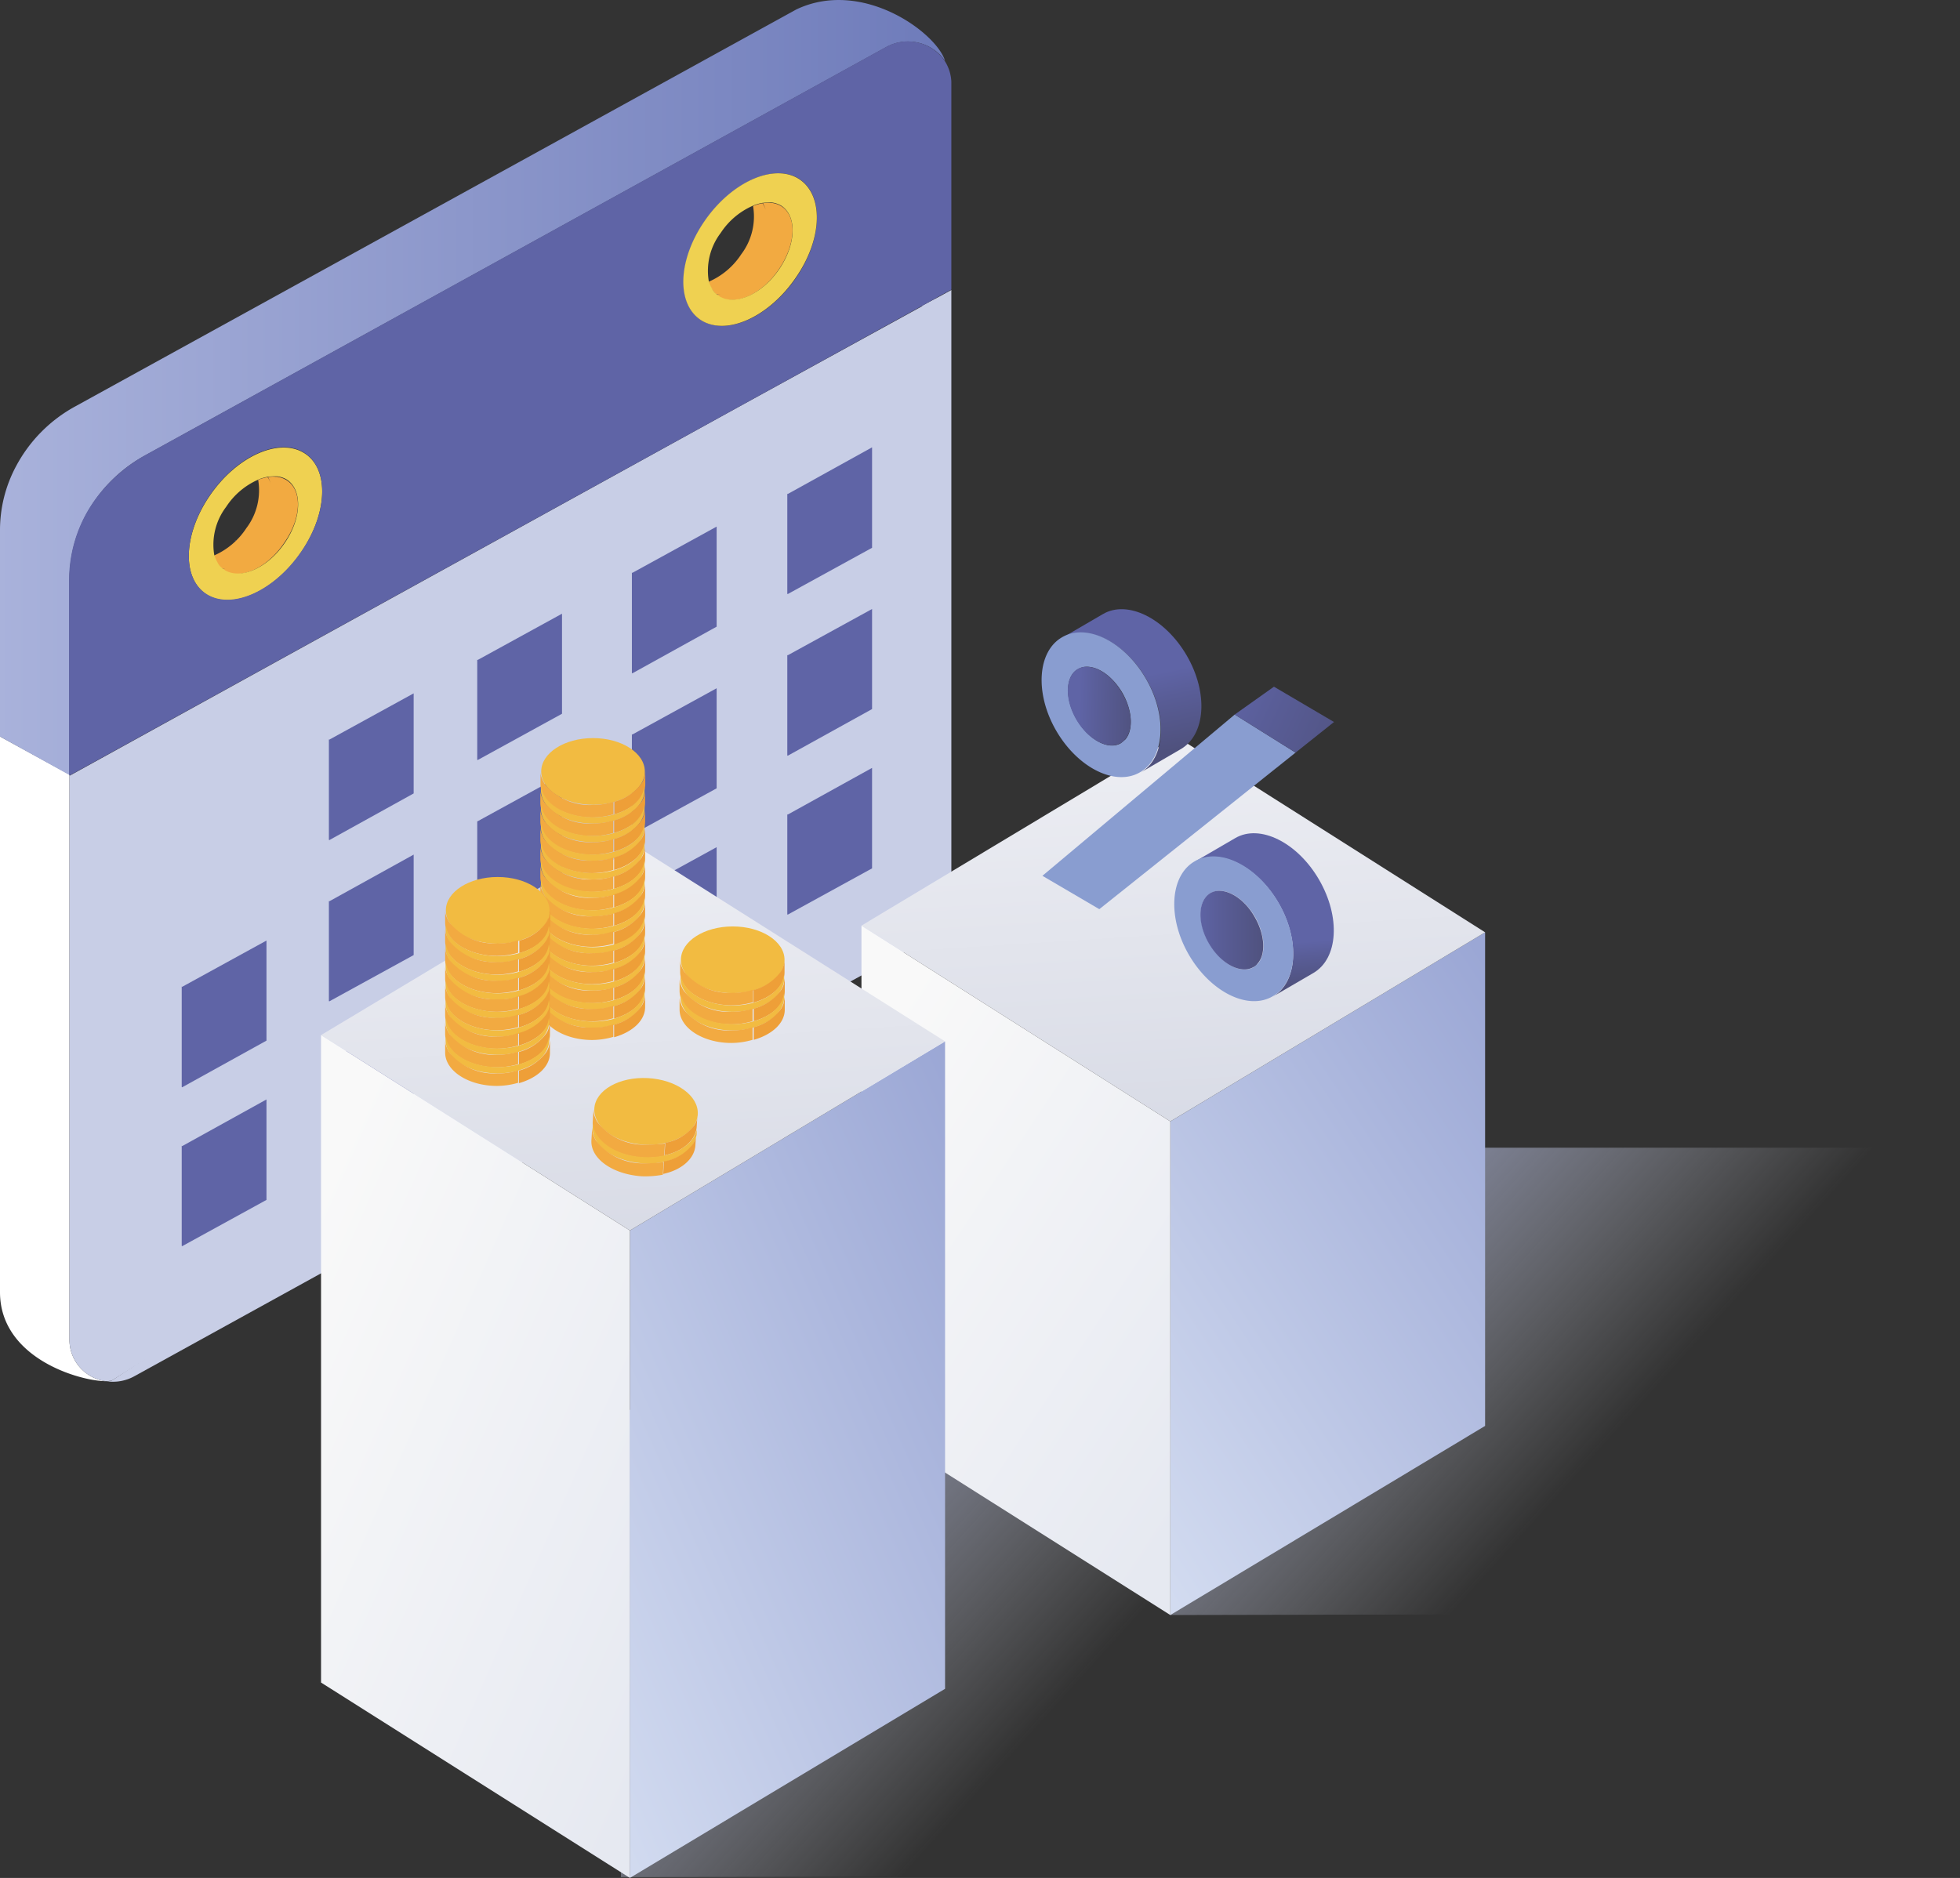
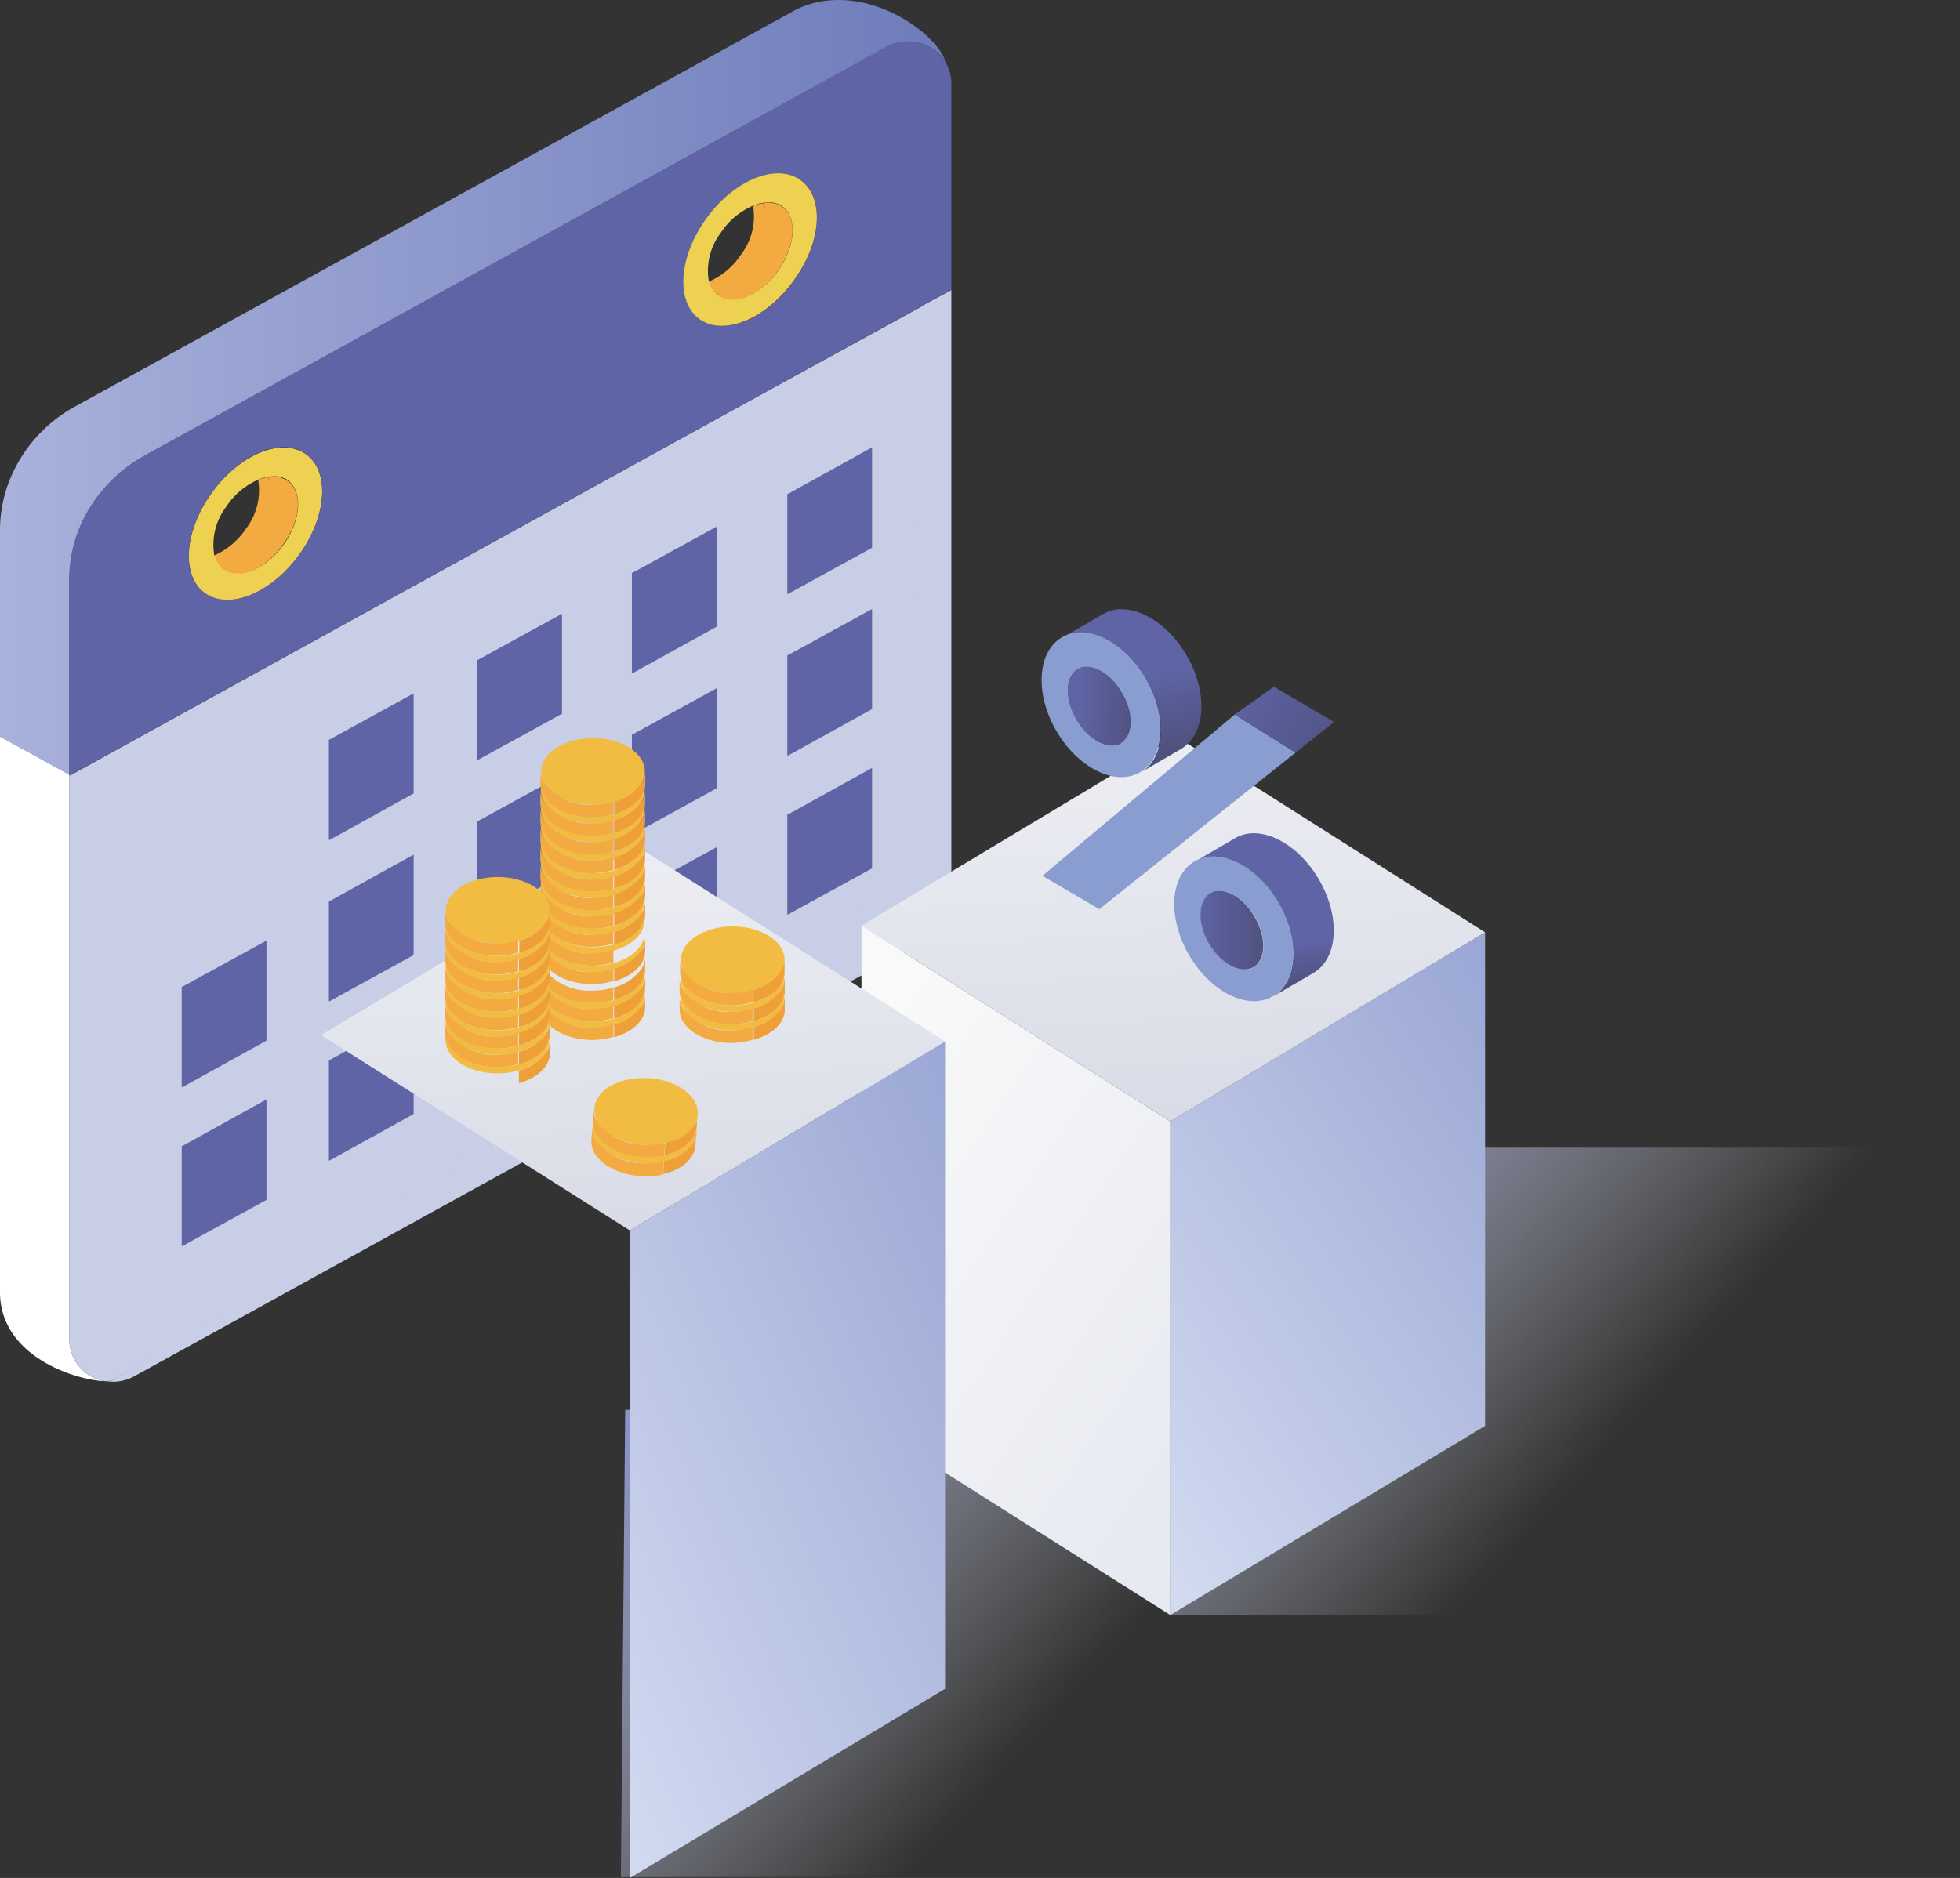
<svg xmlns="http://www.w3.org/2000/svg" xmlns:xlink="http://www.w3.org/1999/xlink" viewBox="0 0 165.798 158.895">
  <rect x="0" y="0" width="165.798" height="158.895" fill="#333333" stroke="none" />
  <defs>
    <style>
      .cls-1 {
        fill: url(#linear-gradient);
      }

      .cls-2 {
        fill: url(#linear-gradient-2);
      }

      .cls-3 {
        fill: #5f64a6;
      }

      .cls-4 {
        fill: #f2aa41;
      }

      .cls-5 {
        fill: #efd151;
      }

      .cls-6 {
        fill: none;
      }

      .cls-7 {
        fill: #fff;
      }

      .cls-8 {
        fill: #e4eaed;
      }

      .cls-9 {
        fill: #c8cee6;
      }

      .cls-10 {
        fill: url(#linear-gradient-3);
      }

      .cls-11 {
        fill: url(#linear-gradient-4);
      }

      .cls-12 {
        fill: url(#linear-gradient-5);
      }

      .cls-13 {
        fill: url(#linear-gradient-6);
      }

      .cls-14 {
        fill: url(#linear-gradient-7);
      }

      .cls-15 {
        fill: url(#linear-gradient-8);
      }

      .cls-16 {
        fill: url(#linear-gradient-9);
      }

      .cls-17 {
        fill: #f2bb41;
      }

      .cls-18 {
        fill: #ee9f38;
      }

      .cls-19 {
        fill: #899dd0;
      }

      .cls-20 {
        fill: url(#linear-gradient-10);
      }

      .cls-21 {
        fill: url(#linear-gradient-11);
      }

      .cls-22 {
        fill: url(#linear-gradient-12);
      }

      .cls-23 {
        fill: url(#linear-gradient-13);
      }

      .cls-24 {
        fill: url(#linear-gradient-14);
      }
    </style>
    <linearGradient id="linear-gradient" x1="-0.137" y1="0.159" x2="1.16" y2="0.853" gradientUnits="objectBoundingBox">
      <stop offset="0.048" stop-color="#8894ca" />
      <stop offset="0.27" stop-color="#b1b8d8" stop-opacity="0.569" />
      <stop offset="0.456" stop-color="#cdd1e1" stop-opacity="0.208" />
      <stop offset="0.565" stop-color="#d7dae5" stop-opacity="0" />
    </linearGradient>
    <linearGradient id="linear-gradient-2" x1="-0.138" y1="0.158" x2="1.16" y2="0.853" xlink:href="#linear-gradient" />
    <linearGradient id="linear-gradient-3" y1="0.5" x2="1" y2="0.5" gradientUnits="objectBoundingBox">
      <stop offset="0" stop-color="#a9b2db" />
      <stop offset="1" stop-color="#6e7bba" />
    </linearGradient>
    <linearGradient id="linear-gradient-4" x1="0.879" y1="-0.044" x2="0.114" y2="1.054" gradientUnits="objectBoundingBox">
      <stop offset="0" stop-color="#9ba7d5" />
      <stop offset="1" stop-color="#d2dbf0" />
    </linearGradient>
    <linearGradient id="linear-gradient-5" x1="0.443" y1="-0.049" x2="0.56" y2="1.075" gradientUnits="objectBoundingBox">
      <stop offset="0" stop-color="#eeeff4" />
      <stop offset="1" stop-color="#d7dae5" />
    </linearGradient>
    <linearGradient id="linear-gradient-6" x1="0.196" y1="0.054" x2="0.84" y2="0.999" gradientUnits="objectBoundingBox">
      <stop offset="0" stop-color="#f9f9f9" />
      <stop offset="1" stop-color="#e6e9f1" />
    </linearGradient>
    <linearGradient id="linear-gradient-7" x1="0.952" y1="-0.03" x2="0.038" y2="1.041" xlink:href="#linear-gradient-4" />
    <linearGradient id="linear-gradient-8" x1="0.443" y1="-0.05" x2="0.56" y2="1.075" xlink:href="#linear-gradient-5" />
    <linearGradient id="linear-gradient-9" x1="0.137" y1="0.064" x2="0.907" y2="0.988" xlink:href="#linear-gradient-6" />
    <linearGradient id="linear-gradient-10" x1="0.513" y1="0.446" x2="0.594" y2="0.901" gradientUnits="objectBoundingBox">
      <stop offset="0" stop-color="#5f64a6" />
      <stop offset="0.331" stop-color="#595d97" />
      <stop offset="1" stop-color="#4f517d" />
    </linearGradient>
    <linearGradient id="linear-gradient-11" x1="0.215" y1="0.489" x2="1.063" y2="0.52" xlink:href="#linear-gradient-10" />
    <linearGradient id="linear-gradient-12" x1="0.523" y1="0.699" x2="0.541" y2="0.957" xlink:href="#linear-gradient-10" />
    <linearGradient id="linear-gradient-13" x1="0.004" y1="0.499" x2="1" y2="0.499" xlink:href="#linear-gradient-10" />
    <linearGradient id="linear-gradient-14" x1="-0.186" y1="0.286" x2="1.416" y2="0.782" xlink:href="#linear-gradient-10" />
  </defs>
  <g id="Group_1609" data-name="Group 1609" transform="translate(0 0.008)">
    <path id="Path_1631" data-name="Path 1631" class="cls-1" d="M158.565,359.3l-.365,39.54,48.073-.066L225,359.3Z" transform="translate(-105.679 -240.02)" />
    <path id="Path_1632" data-name="Path 1632" class="cls-2" d="M298.565,292.5l-.365,39.54,48.073-.1L365,292.5Z" transform="translate(-199.2 -195.397)" />
    <g id="Group_1597" data-name="Group 1597" transform="translate(0 -0.008)">
      <g id="Group_1594" data-name="Group 1594" transform="translate(0)">
        <path id="Path_1633" data-name="Path 1633" class="cls-3" d="M68.37,121.6h0a3.688,3.688,0,0,1,.232.531A2.57,2.57,0,0,0,68.37,121.6Z" transform="translate(-45.662 -81.227)" />
        <path id="Path_1634" data-name="Path 1634" class="cls-3" d="M57.1,144.8a1.8,1.8,0,0,1-.6,0l.033.033A3.414,3.414,0,0,0,57.1,144.8Z" transform="translate(-37.742 -96.725)" />
        <path id="Path_1635" data-name="Path 1635" class="cls-4" d="M60.609,121.738a2.056,2.056,0,0,0-.8-.266h-.1a2.018,2.018,0,0,0-.631.033,3.687,3.687,0,0,1,.232.531,2.647,2.647,0,0,0-.266-.531,3.613,3.613,0,0,0-.8.232,5.292,5.292,0,0,1-1,4.084,6.227,6.227,0,0,1-2.756,2.324,1.641,1.641,0,0,0,.266.6c0,.033.033.033.033.066a3.515,3.515,0,0,0,.332.4,1.806,1.806,0,0,0,.6,0,3.61,3.61,0,0,1-.6.033.6.6,0,0,0,.232.166c1.361.83,3.652-.2,5.079-2.324C61.937,124.958,62,122.568,60.609,121.738Z" transform="translate(-36.406 -81.133)" />
        <path id="Path_1636" data-name="Path 1636" class="cls-5" d="M57.832,114.505c-2.158-1.295-5.71.332-7.968,3.652s-2.357,7.038-.2,8.366c2.158,1.295,5.71-.332,7.968-3.652S59.99,115.8,57.832,114.505Zm-1.594,7.6c-1.428,2.125-3.718,3.154-5.079,2.324-.066-.066-.166-.1-.232-.166l-.033-.033a1.329,1.329,0,0,1-.332-.4c0-.033-.033-.033-.033-.066a3.26,3.26,0,0,1-.266-.6,5.291,5.291,0,0,1,1-4.083,6.227,6.227,0,0,1,2.756-2.324,3.613,3.613,0,0,1,.8-.232h.033a4.235,4.235,0,0,1,.631-.033h.1a2.056,2.056,0,0,1,.8.266C57.732,117.626,57.666,120.016,56.238,122.108Z" transform="translate(-32.136 -76.191)" />
        <g id="Group_1593" data-name="Group 1593">
          <path id="Path_1637" data-name="Path 1637" class="cls-6" d="M124.578,76.364h0l1.428-.764-1.428.764L69.7,106.608l39.275-21.646Z" transform="translate(-46.56 -50.499)" />
          <ellipse id="Ellipse_422" data-name="Ellipse 422" class="cls-6" cx="7.271" cy="4.548" rx="7.271" ry="4.548" transform="matrix(0.59, -0.807, 0.807, 0.59, 13.66, 47.499)" />
          <path id="Path_1638" data-name="Path 1638" class="cls-7" d="M5.876,238.827V190.92L0,187.7v47.01c0,5.611,6.773,7.536,8.964,7.536A3.533,3.533,0,0,1,5.876,238.827Z" transform="translate(0 -125.382)" />
          <path id="Path_1639" data-name="Path 1639" class="cls-8" d="M188,86.5l15.6-8.6h0Z" transform="translate(-125.585 -52.035)" />
          <path id="Path_1640" data-name="Path 1640" class="cls-9" d="M74.238,103.8,34.964,125.446l-17.2,9.495h0l-.066.033.066-.033Z" transform="translate(-11.824 -69.337)" />
          <path id="Path_1641" data-name="Path 1641" class="cls-9" d="M96.055,75.228l-3.42,46.379a3.445,3.445,0,0,1-1.826,2.988l-63.344,41.6a1.764,1.764,0,0,1-.465.033,3.736,3.736,0,0,0,2.424-.432l67.262-37.084a3.445,3.445,0,0,0,1.826-2.988V73.9l-1.029.564Z" transform="translate(-18.036 -49.363)" />
          <path id="Path_1642" data-name="Path 1642" class="cls-9" d="M21.252,168.866l64.238-40.56a3.82,3.82,0,0,0,1.916-3.167l3.584-47.833L74.238,86.5,17.766,117.64l-.066.033V165.48a3.533,3.533,0,0,0,3.088,3.42C20.987,168.9,21.12,168.866,21.252,168.866Z" transform="translate(-11.824 -52.035)" />
          <path id="Path_1643" data-name="Path 1643" class="cls-10" d="M7.636,42.922a12.505,12.505,0,0,1,4.681-4.416L74.964,3.979a3.822,3.822,0,0,1,4.98,1.162h0c-.73-2.39-7.005-7.005-12.583-4.349L6.407,34.356a12.387,12.387,0,0,0-5.046,5.079A11.45,11.45,0,0,0,0,44.914v17.4l5.876,3.254v-16.5A11.611,11.611,0,0,1,7.636,42.922Z" transform="translate(0 0.008)" />
          <path id="Path_1644" data-name="Path 1644" class="cls-3" d="M194.4,51.7h0a3.688,3.688,0,0,1,.232.531A1.851,1.851,0,0,0,194.4,51.7Z" transform="translate(-129.861 -34.533)" />
          <path id="Path_1645" data-name="Path 1645" class="cls-3" d="M183.2,74.9a1.8,1.8,0,0,1-.6,0l.033.033A1.664,1.664,0,0,0,183.2,74.9Z" transform="translate(-121.978 -50.031)" />
          <path id="Path_1646" data-name="Path 1646" class="cls-3" d="M91.668,12.179a3.788,3.788,0,0,0-4.98-1.162L24.041,45.545A13.019,13.019,0,0,0,19.36,49.96,11.7,11.7,0,0,0,17.6,56.1V72.6l.066.033,17.23-9.5L89.775,32.9l1.428-.8,1.029-.564v-17.6A3.562,3.562,0,0,0,91.668,12.179Zm-54.414,41.5C35,57,31.444,58.625,29.286,57.33s-2.058-5.046.2-8.366,5.81-4.947,7.968-3.652C39.611,46.64,39.512,50.392,37.254,53.679ZM79.118,30.505c-2.258,3.32-5.81,4.947-7.968,3.652s-2.058-5.046.2-8.366,5.81-4.947,7.968-3.652C81.442,23.467,81.376,27.185,79.118,30.505Z" transform="translate(-11.757 -7.031)" />
          <path id="Path_1647" data-name="Path 1647" class="cls-3" d="M240.3,73.9h0l-1,.564Z" transform="translate(-159.854 -49.363)" />
          <path id="Path_1648" data-name="Path 1648" class="cls-3" d="M35.1,169l-17.2,9.5h0Z" transform="translate(-11.957 -112.891)" />
          <path id="Path_1649" data-name="Path 1649" class="cls-4" d="M186.709,51.938a2.056,2.056,0,0,0-.8-.266h-.1a2.018,2.018,0,0,0-.631.033,2.566,2.566,0,0,1,.232.531,2.645,2.645,0,0,0-.266-.531,3.613,3.613,0,0,0-.8.232,5.291,5.291,0,0,1-1,4.084,6.227,6.227,0,0,1-2.756,2.324,1.64,1.64,0,0,0,.266.6c0,.033.033.033.033.066a3.519,3.519,0,0,0,.332.4,1.805,1.805,0,0,0,.6,0,3.609,3.609,0,0,1-.6.033.6.6,0,0,0,.232.166c1.361.83,3.652-.2,5.079-2.324C188,55.125,188.07,52.768,186.709,51.938Z" transform="translate(-120.642 -34.506)" />
          <path id="Path_1650" data-name="Path 1650" class="cls-5" d="M183.832,44.605c-2.158-1.295-5.71.332-7.968,3.652s-2.357,7.038-.2,8.366c2.158,1.295,5.71-.332,7.968-3.652C185.923,49.651,185.99,45.933,183.832,44.605Zm-1.594,7.636c-1.428,2.125-3.718,3.154-5.079,2.324-.066-.066-.166-.1-.232-.166l-.033-.033a1.329,1.329,0,0,1-.332-.4c0-.033-.033-.033-.033-.066a3.26,3.26,0,0,1-.266-.6,5.291,5.291,0,0,1,1-4.084,6.227,6.227,0,0,1,2.756-2.324,3.614,3.614,0,0,1,.8-.232h.033a4.233,4.233,0,0,1,.631-.033h.1a2.056,2.056,0,0,1,.8.266C183.732,47.759,183.666,50.116,182.238,52.241Z" transform="translate(-116.305 -29.497)" />
        </g>
      </g>
      <g id="Group_1596" data-name="Group 1596" transform="translate(15.371 37.85)">
        <path id="Path_1651" data-name="Path 1651" class="cls-3" d="M83.833,221.751l-.033-.033v8.466l.033.033,7.138-3.918v-8.5Z" transform="translate(-71.35 -183.339)" />
        <path id="Path_1652" data-name="Path 1652" class="cls-3" d="M46.333,243.618l-.033-.033v8.5l.033.033,7.138-3.951V239.7Z" transform="translate(-46.3 -197.968)" />
        <path id="Path_1653" data-name="Path 1653" class="cls-3" d="M121.633,201.418H121.6v8.466l.033.033L128.771,206v-8.5Z" transform="translate(-96.601 -169.779)" />
        <path id="Path_1654" data-name="Path 1654" class="cls-3" d="M161.033,179.318l-.033-.033v8.466l.033.033,7.138-3.918V175.4Z" transform="translate(-122.92 -155.016)" />
        <path id="Path_1655" data-name="Path 1655" class="cls-3" d="M200.633,159.118l-.033-.033v8.5l.033.033,7.138-3.951V155.2Z" transform="translate(-149.373 -141.522)" />
        <g id="Group_1595" data-name="Group 1595">
          <path id="Path_1656" data-name="Path 1656" class="cls-3" d="M83.833,180.618l-.033-.033v8.5l.033.033,7.138-3.951V176.7Z" transform="translate(-71.35 -155.884)" />
          <path id="Path_1657" data-name="Path 1657" class="cls-3" d="M121.633,160.318l-.033-.033v8.466l.033.033,7.138-3.918V156.4Z" transform="translate(-96.601 -142.324)" />
          <path id="Path_1658" data-name="Path 1658" class="cls-3" d="M161.033,138.118l-.033-.033v8.5l.033.033,7.138-3.951V134.2Z" transform="translate(-122.92 -127.494)" />
          <path id="Path_1659" data-name="Path 1659" class="cls-3" d="M200.633,117.951l-.033-.033v8.466l.033.033,7.138-3.918V114Z" transform="translate(-149.373 -114)" />
          <path id="Path_1660" data-name="Path 1660" class="cls-3" d="M83.833,262.318l-.033-.033v8.5l.033.033,7.138-3.951V258.4Z" transform="translate(-71.35 -210.46)" />
          <path id="Path_1661" data-name="Path 1661" class="cls-3" d="M46.333,284.151l-.033-.033v8.466l.033.033,7.138-3.918v-8.5Z" transform="translate(-46.3 -225.023)" />
          <path id="Path_1662" data-name="Path 1662" class="cls-3" d="M121.633,242.018l-.033-.033v8.5h.033l7.138-3.918V238.1Z" transform="translate(-96.601 -196.9)" />
          <path id="Path_1663" data-name="Path 1663" class="cls-3" d="M161.033,219.818l-.033-.033v8.5l.033.033,7.138-3.951V215.9Z" transform="translate(-122.92 -182.07)" />
          <path id="Path_1664" data-name="Path 1664" class="cls-3" d="M200.633,199.651l-.033-.033v8.466l.033.033,7.138-3.918v-8.5Z" transform="translate(-149.373 -168.576)" />
        </g>
      </g>
    </g>
    <path id="Path_1665" data-name="Path 1665" class="cls-11" d="M298.2,253.6h0v41.765l26.626-16V237.6Z" transform="translate(-199.2 -158.724)" />
    <path id="Path_1666" data-name="Path 1666" class="cls-12" d="M246.126,187.7l-26.626,16,26.128,16.566,26.626-16Z" transform="translate(-146.628 -125.39)" />
    <path id="Path_1667" data-name="Path 1667" class="cls-13" d="M219.5,235.9v41.8l26.128,16.533V252.466Z" transform="translate(-146.628 -157.588)" />
    <path id="Path_1668" data-name="Path 1668" class="cls-14" d="M160.5,281.4h0v54.779l26.659-16V265.4Z" transform="translate(-107.215 -177.294)" />
    <path id="Path_1669" data-name="Path 1669" class="cls-15" d="M108.459,215.6,81.8,231.6l26.128,16.533,26.659-16Z" transform="translate(-54.643 -144.027)" />
-     <path id="Path_1670" data-name="Path 1670" class="cls-16" d="M81.8,263.8v54.779l26.128,16.533V280.333Z" transform="translate(-54.643 -176.225)" />
    <path id="Path_1671" data-name="Path 1671" class="cls-3" d="M59.9,137.666l.066-.033L59.9,137.6Z" transform="translate(-40.014 -91.923)" />
    <g id="Group_1598" data-name="Group 1598" transform="translate(37.657 62.443)">
      <ellipse id="Ellipse_413_1_" class="cls-17" cx="4.382" cy="2.822" rx="4.382" ry="2.822" transform="translate(8.125)" />
      <g id="Group_1367_1_" transform="translate(8.066 2.831)">
        <path id="Path_1119_1_" class="cls-18" d="M119.423,186.931a1.6,1.6,0,0,1-.266.531,4.194,4.194,0,0,1-2.258,1.494v1.062c1.527-.432,2.623-1.394,2.623-2.556V186.4A2.99,2.99,0,0,1,119.423,186.931Z" transform="translate(-110.659 -186.4)" />
        <path id="Path_1120_1_" class="cls-4" d="M102.549,189.222a4.9,4.9,0,0,1-4.084-1.76,2.647,2.647,0,0,1-.266-.531,1.376,1.376,0,0,1-.1-.531v1.062c0,1.56,1.992,2.822,4.382,2.822a6.508,6.508,0,0,0,1.793-.266v-1.062A5.87,5.87,0,0,1,102.549,189.222Z" transform="translate(-98.1 -186.4)" />
      </g>
      <g id="Group_1368_1_" transform="translate(8.1 4.141)">
        <path id="Path_1121_1_" class="cls-17" d="M102.616,190.856c-2.291,0-4.183-1.129-4.382-2.556,0,.1-.033.166-.033.266,0,1.56,1.992,2.822,4.382,2.822,2.424,0,4.382-1.262,4.382-2.822a.731.731,0,0,0-.033-.266C106.765,189.728,104.906,190.856,102.616,190.856Z" transform="translate(-98.2 -188.3)" />
      </g>
      <g id="Group_1369_1_" transform="translate(8.052 4.406)">
        <path id="Path_1122_1_" class="cls-18" d="M119.423,189.231a1.6,1.6,0,0,1-.266.531,4.194,4.194,0,0,1-2.258,1.494v1.062c1.527-.432,2.623-1.394,2.623-2.556V188.7A1.376,1.376,0,0,1,119.423,189.231Z" transform="translate(-110.659 -188.7)" />
        <path id="Path_1123_1_" class="cls-4" d="M102.549,191.522a4.9,4.9,0,0,1-4.084-1.76,2.647,2.647,0,0,1-.266-.531,1.376,1.376,0,0,1-.1-.531v1.062c0,1.56,1.992,2.822,4.382,2.822a6.508,6.508,0,0,0,1.793-.266v-1.062A5.87,5.87,0,0,1,102.549,191.522Z" transform="translate(-98.1 -188.7)" />
      </g>
      <g id="Group_1370_1_" transform="translate(8.1 5.716)">
        <path id="Path_1124_1_" class="cls-17" d="M102.616,193.156c-2.291,0-4.183-1.129-4.382-2.556,0,.1-.033.166-.033.266,0,1.56,1.992,2.822,4.382,2.822,2.424,0,4.382-1.262,4.382-2.822a.731.731,0,0,0-.033-.266C106.765,192.028,104.906,193.156,102.616,193.156Z" transform="translate(-98.2 -190.6)" />
      </g>
      <g id="Group_1371_1_" transform="translate(8.052 5.982)">
        <path id="Path_1125_1_" class="cls-18" d="M119.423,191.531a1.6,1.6,0,0,1-.266.531,4.194,4.194,0,0,1-2.258,1.494v1.062c1.527-.432,2.623-1.394,2.623-2.556V191A1.376,1.376,0,0,1,119.423,191.531Z" transform="translate(-110.659 -191)" />
        <path id="Path_1126_1_" class="cls-4" d="M102.549,193.822a4.9,4.9,0,0,1-4.084-1.76,2.647,2.647,0,0,1-.266-.531,1.376,1.376,0,0,1-.1-.531v1.062c0,1.56,1.992,2.822,4.382,2.822a6.508,6.508,0,0,0,1.793-.266v-1.062A4.951,4.951,0,0,1,102.549,193.822Z" transform="translate(-98.1 -191)" />
      </g>
      <g id="Group_1372_1_" transform="translate(8.1 7.292)">
        <path id="Path_1127_1_" class="cls-17" d="M102.616,195.456c-2.291,0-4.183-1.129-4.382-2.556,0,.1-.033.166-.033.266,0,1.56,1.992,2.822,4.382,2.822,2.424,0,4.382-1.262,4.382-2.822a.731.731,0,0,0-.033-.266C106.765,194.361,104.906,195.456,102.616,195.456Z" transform="translate(-98.2 -192.9)" />
      </g>
      <g id="Group_1373_1_" transform="translate(8.052 7.543)">
        <path id="Path_1128_1_" class="cls-18" d="M119.423,193.831a1.6,1.6,0,0,1-.266.531,4.194,4.194,0,0,1-2.258,1.494v1.062c1.527-.432,2.623-1.394,2.623-2.556V193.3A1.5,1.5,0,0,1,119.423,193.831Z" transform="translate(-110.659 -193.3)" />
        <path id="Path_1129_1_" class="cls-4" d="M102.549,196.122a4.9,4.9,0,0,1-4.084-1.76,2.647,2.647,0,0,1-.266-.531,1.376,1.376,0,0,1-.1-.531v1.062c0,1.56,1.992,2.822,4.382,2.822a6.507,6.507,0,0,0,1.793-.266v-1.062A4.952,4.952,0,0,1,102.549,196.122Z" transform="translate(-98.1 -193.3)" />
      </g>
      <g id="Group_1374_1_" transform="translate(8.1 8.868)">
        <path id="Path_1130_1_" class="cls-17" d="M102.616,197.756c-2.291,0-4.183-1.129-4.382-2.556,0,.1-.033.166-.033.266,0,1.56,1.992,2.822,4.382,2.822,2.424,0,4.382-1.262,4.382-2.822a.731.731,0,0,0-.033-.266C106.765,196.661,104.906,197.756,102.616,197.756Z" transform="translate(-98.2 -195.2)" />
      </g>
      <g id="Group_1375_1_" transform="translate(8.052 9.133)">
        <path id="Path_1131_1_" class="cls-18" d="M119.423,196.2a1.6,1.6,0,0,1-.266.531,4.194,4.194,0,0,1-2.258,1.494v1.062c1.527-.432,2.623-1.394,2.623-2.556V195.7A1.471,1.471,0,0,1,119.423,196.2Z" transform="translate(-110.659 -195.667)" />
        <path id="Path_1132_1_" class="cls-4" d="M102.549,198.422a4.9,4.9,0,0,1-4.084-1.76,2.647,2.647,0,0,1-.266-.531,1.376,1.376,0,0,1-.1-.531v1.062c0,1.56,1.992,2.822,4.382,2.822a6.507,6.507,0,0,0,1.793-.266v-1.062A4.951,4.951,0,0,1,102.549,198.422Z" transform="translate(-98.1 -195.6)" />
      </g>
      <g id="Group_1376_1_" transform="translate(8.1 10.429)">
        <path id="Path_1133_1_" class="cls-17" d="M102.616,200.056c-2.291,0-4.183-1.129-4.382-2.556,0,.1-.033.166-.033.266,0,1.56,1.992,2.822,4.382,2.822,2.424,0,4.382-1.262,4.382-2.822a.731.731,0,0,0-.033-.266C106.765,198.928,104.906,200.056,102.616,200.056Z" transform="translate(-98.2 -197.5)" />
      </g>
      <g id="Group_1377_1_" transform="translate(8.052 10.694)">
        <path id="Path_1134_1_" class="cls-18" d="M119.423,198.4a1.6,1.6,0,0,1-.266.531,4.194,4.194,0,0,1-2.258,1.494v1.1c1.527-.432,2.623-1.394,2.623-2.556V197.9A1.332,1.332,0,0,1,119.423,198.4Z" transform="translate(-110.659 -197.9)" />
        <path id="Path_1135_1_" class="cls-4" d="M102.549,200.722a4.9,4.9,0,0,1-4.084-1.76,2.648,2.648,0,0,1-.266-.531,1.376,1.376,0,0,1-.1-.531v1.062c0,1.56,1.992,2.822,4.382,2.822a6.507,6.507,0,0,0,1.793-.266v-1.062A5.869,5.869,0,0,1,102.549,200.722Z" transform="translate(-98.1 -197.9)" />
      </g>
      <g id="Group_1378_1_" transform="translate(8.1 12.004)">
        <path id="Path_1136_1_" class="cls-17" d="M102.616,202.356c-2.291,0-4.183-1.129-4.382-2.556,0,.1-.033.166-.033.266,0,1.56,1.992,2.822,4.382,2.822,2.424,0,4.382-1.262,4.382-2.822a.731.731,0,0,0-.033-.266C106.765,201.228,104.906,202.356,102.616,202.356Z" transform="translate(-98.2 -199.8)" />
      </g>
      <g id="Group_1379_1_" transform="translate(8.052 12.255)">
        <path id="Path_1137_1_" class="cls-18" d="M119.423,200.731a1.6,1.6,0,0,1-.266.531,4.194,4.194,0,0,1-2.258,1.494v1.062c1.527-.432,2.623-1.394,2.623-2.556V200.2A1.5,1.5,0,0,1,119.423,200.731Z" transform="translate(-110.659 -200.2)" />
        <path id="Path_1138_1_" class="cls-4" d="M102.549,203.022a4.9,4.9,0,0,1-4.084-1.76,2.647,2.647,0,0,1-.266-.531,1.376,1.376,0,0,1-.1-.531v1.062c0,1.56,1.992,2.822,4.382,2.822a6.508,6.508,0,0,0,1.793-.266V202.79A7.225,7.225,0,0,1,102.549,203.022Z" transform="translate(-98.1 -200.2)" />
      </g>
      <g id="Group_1380_1_" transform="translate(8.1 13.565)">
        <path id="Path_1139_1_" class="cls-17" d="M102.616,204.656c-2.291,0-4.183-1.129-4.382-2.556,0,.1-.033.166-.033.266,0,1.56,1.992,2.822,4.382,2.822,2.424,0,4.382-1.262,4.382-2.822a.731.731,0,0,0-.033-.266C106.765,203.528,104.906,204.656,102.616,204.656Z" transform="translate(-98.2 -202.1)" />
      </g>
      <g id="Group_1381_1_" transform="translate(8.052 13.812)">
        <path id="Path_1140_1_" class="cls-18" d="M119.423,203.1a1.6,1.6,0,0,1-.266.531,4.194,4.194,0,0,1-2.258,1.494v1.1c1.527-.432,2.623-1.394,2.623-2.556V202.6A1.472,1.472,0,0,1,119.423,203.1Z" transform="translate(-110.659 -202.534)" />
        <path id="Path_1141_1_" class="cls-4" d="M102.549,205.222a4.9,4.9,0,0,1-4.084-1.76,2.646,2.646,0,0,1-.266-.531,1.376,1.376,0,0,1-.1-.531v1.029c0,1.56,1.992,2.822,4.382,2.822a6.508,6.508,0,0,0,1.793-.266v-1.062A4.968,4.968,0,0,1,102.549,205.222Z" transform="translate(-98.1 -202.4)" />
      </g>
      <g id="Group_1382_1_" transform="translate(8.1 15.141)">
        <path id="Path_1142_1_" class="cls-17" d="M102.616,206.956c-2.291,0-4.183-1.129-4.382-2.556,0,.1-.033.166-.033.266,0,1.56,1.992,2.822,4.382,2.822,2.424,0,4.382-1.262,4.382-2.822a.731.731,0,0,0-.033-.266C106.765,205.828,104.906,206.956,102.616,206.956Z" transform="translate(-98.2 -204.4)" />
      </g>
      <g id="Group_1383_1_" transform="translate(8.052 15.373)">
-         <path id="Path_1143_1_" class="cls-18" d="M119.423,205.331a1.6,1.6,0,0,1-.266.531,4.194,4.194,0,0,1-2.258,1.494v1.062c1.527-.432,2.623-1.394,2.623-2.556V204.8A1.5,1.5,0,0,1,119.423,205.331Z" transform="translate(-110.659 -204.767)" />
        <path id="Path_1144_1_" class="cls-4" d="M102.549,207.522a4.9,4.9,0,0,1-4.084-1.76,2.649,2.649,0,0,1-.266-.531,1.376,1.376,0,0,1-.1-.531v1.062c0,1.56,1.992,2.822,4.382,2.822a6.507,6.507,0,0,0,1.793-.266v-1.062A4.951,4.951,0,0,1,102.549,207.522Z" transform="translate(-98.1 -204.7)" />
      </g>
      <g id="Group_1384_1_" transform="translate(8.1 16.716)">
        <path id="Path_1145_1_" class="cls-17" d="M102.616,209.256c-2.291,0-4.183-1.129-4.382-2.556,0,.1-.033.166-.033.266,0,1.56,1.992,2.822,4.382,2.822,2.424,0,4.382-1.262,4.382-2.822a.731.731,0,0,0-.033-.266C106.765,208.128,104.906,209.256,102.616,209.256Z" transform="translate(-98.2 -206.7)" />
      </g>
      <g id="Group_1385_1_" transform="translate(8.052 16.934)">
        <path id="Path_1146_1_" class="cls-18" d="M119.423,207.564a1.6,1.6,0,0,1-.266.531,4.194,4.194,0,0,1-2.258,1.494v1.062c1.527-.432,2.623-1.394,2.623-2.556V207A1.686,1.686,0,0,1,119.423,207.564Z" transform="translate(-110.659 -207)" />
        <path id="Path_1147_1_" class="cls-4" d="M102.549,209.922a4.9,4.9,0,0,1-4.084-1.76,2.648,2.648,0,0,1-.266-.531,1.376,1.376,0,0,1-.1-.531v1.029c0,1.56,1.992,2.822,4.382,2.822a6.507,6.507,0,0,0,1.793-.266v-1.062A4.3,4.3,0,0,1,102.549,209.922Z" transform="translate(-98.1 -207.067)" />
      </g>
      <g id="Group_1386_1_" transform="translate(8.1 18.277)">
-         <path id="Path_1148_1_" class="cls-17" d="M102.616,211.556c-2.291,0-4.183-1.129-4.382-2.556,0,.1-.033.166-.033.266,0,1.56,1.992,2.822,4.382,2.822,2.424,0,4.382-1.262,4.382-2.822a.731.731,0,0,0-.033-.266C106.765,210.428,104.906,211.556,102.616,211.556Z" transform="translate(-98.2 -209)" />
-       </g>
+         </g>
      <g id="Group_1387_1_" transform="translate(8.052 18.543)">
        <path id="Path_1149_1_" class="cls-18" d="M119.423,209.931a1.6,1.6,0,0,1-.266.531,4.194,4.194,0,0,1-2.258,1.494v1.062c1.527-.432,2.623-1.394,2.623-2.556V209.4A1.5,1.5,0,0,1,119.423,209.931Z" transform="translate(-110.659 -209.4)" />
        <path id="Path_1150_1_" class="cls-4" d="M102.549,212.222a4.9,4.9,0,0,1-4.084-1.76,2.647,2.647,0,0,1-.266-.531,1.376,1.376,0,0,1-.1-.531v1.062c0,1.56,1.992,2.822,4.382,2.822a6.508,6.508,0,0,0,1.793-.266v-1.062A5.87,5.87,0,0,1,102.549,212.222Z" transform="translate(-98.1 -209.4)" />
      </g>
      <g id="Group_1388_1_" transform="translate(8.1 19.853)">
        <path id="Path_1151_1_" class="cls-17" d="M102.616,213.856c-2.291,0-4.183-1.129-4.382-2.556,0,.1-.033.166-.033.266,0,1.56,1.992,2.822,4.382,2.822,2.424,0,4.382-1.262,4.382-2.822a.731.731,0,0,0-.033-.266C106.765,212.728,104.906,213.856,102.616,213.856Z" transform="translate(-98.2 -211.3)" />
      </g>
      <g id="Group_1389_1_" transform="translate(8.052 20.085)">
        <path id="Path_1152_1_" class="cls-18" d="M119.423,212.231a1.6,1.6,0,0,1-.266.531,4.194,4.194,0,0,1-2.258,1.494v1.062c1.527-.432,2.623-1.394,2.623-2.556V211.7A1.5,1.5,0,0,1,119.423,212.231Z" transform="translate(-110.659 -211.667)" />
        <path id="Path_1153_1_" class="cls-4" d="M102.549,214.422a4.9,4.9,0,0,1-4.084-1.76,2.648,2.648,0,0,1-.266-.531,1.376,1.376,0,0,1-.1-.531v1.062c0,1.56,1.992,2.822,4.382,2.822a6.509,6.509,0,0,0,1.793-.266v-1.062A4.951,4.951,0,0,1,102.549,214.422Z" transform="translate(-98.1 -211.6)" />
      </g>
      <g id="Group_1390_1_" transform="translate(8.1 21.428)">
        <path id="Path_1154_1_" class="cls-17" d="M102.616,216.156c-2.291,0-4.183-1.129-4.382-2.556,0,.1-.033.166-.033.266,0,1.56,1.992,2.822,4.382,2.822,2.424,0,4.382-1.262,4.382-2.822a.731.731,0,0,0-.033-.266C106.765,215.028,104.906,216.156,102.616,216.156Z" transform="translate(-98.2 -213.6)" />
      </g>
      <g id="Group_1391_1_" transform="translate(8.052 21.661)">
        <path id="Path_1155_1_" class="cls-18" d="M119.423,214.531a1.6,1.6,0,0,1-.266.531,4.194,4.194,0,0,1-2.258,1.494v1.062c1.527-.432,2.623-1.394,2.623-2.556V214A1.5,1.5,0,0,1,119.423,214.531Z" transform="translate(-110.659 -213.967)" />
        <path id="Path_1156_1_" class="cls-4" d="M102.549,216.722a4.9,4.9,0,0,1-4.084-1.76,2.647,2.647,0,0,1-.266-.531,1.376,1.376,0,0,1-.1-.531v1.062c0,1.56,1.992,2.822,4.382,2.822a6.507,6.507,0,0,0,1.793-.266v-1.062A4.951,4.951,0,0,1,102.549,216.722Z" transform="translate(-98.1 -213.9)" />
      </g>
      <ellipse id="Ellipse_414_1_" class="cls-17" cx="4.382" cy="2.822" rx="4.382" ry="2.822" transform="translate(0.057 11.753)" />
      <g id="Group_1392_1_" transform="translate(0 14.547)">
        <path id="Path_1157_1_" class="cls-18" d="M107.723,204.131a1.6,1.6,0,0,1-.266.531,4.194,4.194,0,0,1-2.258,1.494v1.062c1.527-.432,2.623-1.394,2.623-2.556V203.6A3.666,3.666,0,0,0,107.723,204.131Z" transform="translate(-98.925 -203.567)" />
        <path id="Path_1158_1_" class="cls-4" d="M90.749,206.322a4.9,4.9,0,0,1-4.084-1.76,2.647,2.647,0,0,1-.266-.531,1.377,1.377,0,0,1-.1-.531v1.062c0,1.56,1.992,2.822,4.382,2.822a6.508,6.508,0,0,0,1.793-.266v-1.062A4.951,4.951,0,0,1,90.749,206.322Z" transform="translate(-86.3 -203.5)" />
      </g>
      <g id="Group_1393_1_" transform="translate(0.033 15.89)">
        <path id="Path_1159_1_" class="cls-17" d="M90.816,208.056c-2.291,0-4.183-1.129-4.382-2.556,0,.1-.033.166-.033.266,0,1.56,1.992,2.822,4.382,2.822,2.424,0,4.382-1.262,4.382-2.822a.731.731,0,0,0-.033-.266C95,206.928,93.106,208.056,90.816,208.056Z" transform="translate(-86.4 -205.5)" />
      </g>
      <g id="Group_1394_1_" transform="translate(0 16.122)">
        <path id="Path_1160_1_" class="cls-18" d="M107.623,206.431a1.6,1.6,0,0,1-.266.531,4.194,4.194,0,0,1-2.258,1.494v1.062c1.527-.432,2.623-1.394,2.623-2.556V205.9A2.988,2.988,0,0,1,107.623,206.431Z" transform="translate(-98.859 -205.867)" />
        <path id="Path_1161_1_" class="cls-4" d="M90.749,208.622a4.9,4.9,0,0,1-4.084-1.76,2.647,2.647,0,0,1-.266-.531,1.377,1.377,0,0,1-.1-.531v1.062c0,1.56,1.992,2.822,4.382,2.822a6.507,6.507,0,0,0,1.793-.266v-1.062A4.951,4.951,0,0,1,90.749,208.622Z" transform="translate(-86.3 -205.8)" />
      </g>
      <g id="Group_1395_1_" transform="translate(0.033 17.465)">
        <path id="Path_1162_1_" class="cls-17" d="M90.816,210.356c-2.291,0-4.183-1.129-4.382-2.556,0,.1-.033.166-.033.266,0,1.56,1.992,2.822,4.382,2.822,2.424,0,4.382-1.262,4.382-2.822a.731.731,0,0,0-.033-.266C95,209.228,93.106,210.356,90.816,210.356Z" transform="translate(-86.4 -207.8)" />
      </g>
      <g id="Group_1396_1_" transform="translate(0 17.698)">
        <path id="Path_1163_1_" class="cls-18" d="M107.623,208.731a1.6,1.6,0,0,1-.266.531,4.194,4.194,0,0,1-2.258,1.494v1.062c1.527-.432,2.623-1.394,2.623-2.556V208.2A2.988,2.988,0,0,1,107.623,208.731Z" transform="translate(-98.859 -208.167)" />
        <path id="Path_1164_1_" class="cls-4" d="M90.749,210.922a4.9,4.9,0,0,1-4.084-1.76,2.647,2.647,0,0,1-.266-.531,1.376,1.376,0,0,1-.1-.531v1.062c0,1.56,1.992,2.822,4.382,2.822a6.507,6.507,0,0,0,1.793-.266v-1.062A4.951,4.951,0,0,1,90.749,210.922Z" transform="translate(-86.3 -208.1)" />
      </g>
      <g id="Group_1397_1_" transform="translate(0.033 19.041)">
        <path id="Path_1165_1_" class="cls-17" d="M90.816,212.656c-2.291,0-4.183-1.129-4.382-2.556,0,.1-.033.166-.033.266,0,1.56,1.992,2.822,4.382,2.822,2.424,0,4.382-1.262,4.382-2.822a.731.731,0,0,0-.033-.266C95,211.528,93.106,212.656,90.816,212.656Z" transform="translate(-86.4 -210.1)" />
      </g>
      <g id="Group_1398_1_" transform="translate(0 19.274)">
        <path id="Path_1166_1_" class="cls-18" d="M107.623,211a1.6,1.6,0,0,1-.266.531,4.194,4.194,0,0,1-2.258,1.494v1.1c1.527-.432,2.623-1.394,2.623-2.556V210.5A2.645,2.645,0,0,1,107.623,211Z" transform="translate(-98.859 -210.467)" />
        <path id="Path_1167_1_" class="cls-4" d="M90.749,213.222a4.9,4.9,0,0,1-4.084-1.76,2.648,2.648,0,0,1-.266-.531,1.5,1.5,0,0,1-.1-.531v1.062c0,1.56,1.992,2.822,4.382,2.822a6.508,6.508,0,0,0,1.793-.266v-1.062A4.285,4.285,0,0,1,90.749,213.222Z" transform="translate(-86.3 -210.4)" />
      </g>
      <g id="Group_1399_1_" transform="translate(0.033 20.602)">
        <path id="Path_1168_1_" class="cls-17" d="M90.816,214.956c-2.291,0-4.183-1.129-4.382-2.556,0,.1-.033.166-.033.266,0,1.56,1.992,2.822,4.382,2.822,2.424,0,4.382-1.262,4.382-2.822a.731.731,0,0,0-.033-.266C95,213.828,93.106,214.956,90.816,214.956Z" transform="translate(-86.4 -212.4)" />
      </g>
      <g id="Group_1400_1_" transform="translate(0 20.834)">
        <path id="Path_1169_1_" class="cls-18" d="M107.623,213.331a1.6,1.6,0,0,1-.266.531,4.194,4.194,0,0,1-2.258,1.494v1.062c1.527-.432,2.623-1.394,2.623-2.556V212.8A2.988,2.988,0,0,1,107.623,213.331Z" transform="translate(-98.859 -212.767)" />
        <path id="Path_1170_1_" class="cls-4" d="M90.749,215.522a4.9,4.9,0,0,1-4.084-1.76,2.647,2.647,0,0,1-.266-.531,1.376,1.376,0,0,1-.1-.531v1.062c0,1.56,1.992,2.822,4.382,2.822a6.508,6.508,0,0,0,1.793-.266v-1.062A4.951,4.951,0,0,1,90.749,215.522Z" transform="translate(-86.3 -212.7)" />
      </g>
      <g id="Group_1401_1_" transform="translate(0.033 22.177)">
        <path id="Path_1171_1_" class="cls-17" d="M90.816,217.256c-2.291,0-4.183-1.129-4.382-2.556,0,.1-.033.166-.033.266,0,1.56,1.992,2.822,4.382,2.822,2.424,0,4.382-1.262,4.382-2.822a.731.731,0,0,0-.033-.266C95,216.128,93.106,217.256,90.816,217.256Z" transform="translate(-86.4 -214.7)" />
      </g>
      <g id="Group_1402_1_" transform="translate(0 22.395)">
        <path id="Path_1172_1_" class="cls-18" d="M107.623,215.531a1.6,1.6,0,0,1-.266.531,4.194,4.194,0,0,1-2.258,1.494v1.062c1.527-.432,2.623-1.394,2.623-2.556V215A2.516,2.516,0,0,1,107.623,215.531Z" transform="translate(-98.859 -215)" />
        <path id="Path_1173_1_" class="cls-4" d="M90.749,217.922a4.9,4.9,0,0,1-4.084-1.76,2.647,2.647,0,0,1-.266-.531,1.377,1.377,0,0,1-.1-.531v1.029c0,1.56,1.992,2.822,4.382,2.822a6.508,6.508,0,0,0,1.793-.266v-1.062A4.967,4.967,0,0,1,90.749,217.922Z" transform="translate(-86.3 -215.067)" />
      </g>
      <g id="Group_1403_1_" transform="translate(0.033 23.705)">
        <path id="Path_1174_1_" class="cls-17" d="M90.816,219.456c-2.291,0-4.183-1.129-4.382-2.556,0,.1-.033.166-.033.266,0,1.56,1.992,2.822,4.382,2.822,2.424,0,4.382-1.262,4.382-2.822a.731.731,0,0,0-.033-.266C95,218.361,93.106,219.456,90.816,219.456Z" transform="translate(-86.4 -216.9)" />
      </g>
      <g id="Group_1404_1_" transform="translate(0 23.971)">
        <path id="Path_1175_1_" class="cls-18" d="M107.623,217.931a1.6,1.6,0,0,1-.266.531,4.194,4.194,0,0,1-2.258,1.494v1.062c1.527-.432,2.623-1.394,2.623-2.556V217.4A3.665,3.665,0,0,1,107.623,217.931Z" transform="translate(-98.859 -217.367)" />
        <path id="Path_1176_1_" class="cls-4" d="M90.749,220.122a4.9,4.9,0,0,1-4.084-1.76,2.647,2.647,0,0,1-.266-.531,1.377,1.377,0,0,1-.1-.531v1.062c0,1.56,1.992,2.822,4.382,2.822a6.508,6.508,0,0,0,1.793-.266v-1.062A5.869,5.869,0,0,1,90.749,220.122Z" transform="translate(-86.3 -217.3)" />
      </g>
      <g id="Group_1405_1_" transform="translate(0.033 25.281)">
        <path id="Path_1177_1_" class="cls-17" d="M90.816,221.756c-2.291,0-4.183-1.129-4.382-2.556,0,.1-.033.166-.033.266,0,1.56,1.992,2.822,4.382,2.822,2.424,0,4.382-1.262,4.382-2.822a.731.731,0,0,0-.033-.266C95,220.661,93.106,221.756,90.816,221.756Z" transform="translate(-86.4 -219.2)" />
      </g>
      <g id="Group_1406_1_" transform="translate(0 25.547)">
        <path id="Path_1178_1_" class="cls-18" d="M107.623,220.231a1.6,1.6,0,0,1-.266.531,4.194,4.194,0,0,1-2.258,1.494v1.062c1.527-.432,2.623-1.394,2.623-2.556V219.7A3.666,3.666,0,0,1,107.623,220.231Z" transform="translate(-98.859 -219.667)" />
-         <path id="Path_1179_1_" class="cls-4" d="M90.749,222.422a4.9,4.9,0,0,1-4.084-1.76,2.647,2.647,0,0,1-.266-.531,1.376,1.376,0,0,1-.1-.531v1.062c0,1.56,1.992,2.822,4.382,2.822a6.508,6.508,0,0,0,1.793-.266v-1.062A4.951,4.951,0,0,1,90.749,222.422Z" transform="translate(-86.3 -219.6)" />
      </g>
      <ellipse id="Ellipse_415_1_" class="cls-17" cx="2.822" cy="4.382" rx="2.822" ry="4.382" transform="translate(12.467 34.173) rotate(-86.963)" />
      <g id="Group_1407_1_" transform="translate(12.478 31.384)">
        <path id="Path_1180_1_" class="cls-18" d="M125.622,230.031a1.684,1.684,0,0,1-.3.531,3.894,3.894,0,0,1-2.357,1.361l-.066,1.062c1.56-.332,2.656-1.295,2.722-2.424l.066-1.062A2.581,2.581,0,0,1,125.622,230.031Z" transform="translate(-116.821 -229.068)" />
        <path id="Path_1181_1_" class="cls-4" d="M108.942,231.221a4.973,4.973,0,0,1-3.984-1.959,3.692,3.692,0,0,1-.232-.531,2.906,2.906,0,0,1-.066-.531l-.066,1.062c-.1,1.56,1.793,2.888,4.25,3.054a8.012,8.012,0,0,0,1.793-.133l.066-1.062A15.2,15.2,0,0,1,108.942,231.221Z" transform="translate(-104.589 -228.2)" />
      </g>
      <g id="Group_1408_1_" transform="translate(12.478 32.661)">
        <path id="Path_1182_1_" class="cls-17" d="M108.875,232.789c-2.291-.1-4.117-1.361-4.25-2.789a.731.731,0,0,0-.033.266c-.1,1.56,1.793,2.888,4.249,3.054s4.482-1.029,4.548-2.59v-.266C113.091,231.892,111.166,232.922,108.875,232.789Z" transform="translate(-104.589 -230)" />
      </g>
      <g id="Group_1409_1_" transform="translate(12.367 32.96)">
        <path id="Path_1183_1_" class="cls-18" d="M125.422,232.331a1.684,1.684,0,0,1-.3.531,3.9,3.9,0,0,1-2.357,1.361l-.066,1.062c1.56-.332,2.656-1.295,2.722-2.424l.066-1.062A.946.946,0,0,1,125.422,232.331Z" transform="translate(-116.621 -231.368)" />
        <path id="Path_1184_1_" class="cls-4" d="M108.742,233.521a4.973,4.973,0,0,1-3.984-1.959,3.685,3.685,0,0,1-.232-.531,2.905,2.905,0,0,1-.066-.531l-.066,1.062c-.1,1.56,1.793,2.888,4.25,3.054a8.013,8.013,0,0,0,1.793-.133l.066-1.062A15.21,15.21,0,0,1,108.742,233.521Z" transform="translate(-104.389 -230.5)" />
      </g>
      <ellipse id="Ellipse_416_1_" class="cls-17" cx="4.382" cy="2.822" rx="4.382" ry="2.822" transform="translate(19.943 15.936)" />
      <g id="Group_1410_1_" transform="translate(19.878 18.727)">
        <path id="Path_1195_1_" class="cls-18" d="M136.623,210.231a1.6,1.6,0,0,1-.266.531,4.194,4.194,0,0,1-2.258,1.494v1.062c1.527-.432,2.623-1.394,2.623-2.556V209.7A1.5,1.5,0,0,1,136.623,210.231Z" transform="translate(-127.892 -209.667)" />
        <path id="Path_1196_1_" class="cls-4" d="M119.849,212.422a4.9,4.9,0,0,1-4.084-1.76,2.647,2.647,0,0,1-.266-.531,1.376,1.376,0,0,1-.1-.531v1.062c0,1.56,1.992,2.822,4.382,2.822a6.507,6.507,0,0,0,1.793-.266v-1.062A4.951,4.951,0,0,1,119.849,212.422Z" transform="translate(-115.4 -209.6)" />
      </g>
      <g id="Group_1411_1_" transform="translate(19.911 20.07)">
        <path id="Path_1197_1_" class="cls-17" d="M119.916,214.156c-2.291,0-4.183-1.129-4.382-2.556,0,.1-.033.166-.033.266,0,1.56,1.992,2.822,4.382,2.822,2.424,0,4.382-1.262,4.382-2.822a.731.731,0,0,0-.033-.266C124.065,213.028,122.206,214.156,119.916,214.156Z" transform="translate(-115.5 -211.6)" />
      </g>
      <g id="Group_1412_1_" transform="translate(19.83 20.336)">
        <path id="Path_1198_1_" class="cls-18" d="M136.723,212.531a1.6,1.6,0,0,1-.266.531,4.194,4.194,0,0,1-2.258,1.494v1.062c1.527-.432,2.623-1.394,2.623-2.556V212C136.79,212.166,136.756,212.365,136.723,212.531Z" transform="translate(-127.925 -212)" />
        <path id="Path_1199_1_" class="cls-4" d="M119.749,214.822a4.9,4.9,0,0,1-4.084-1.76,2.649,2.649,0,0,1-.266-.531,1.377,1.377,0,0,1-.1-.531v1.062c0,1.56,1.992,2.822,4.382,2.822a6.508,6.508,0,0,0,1.793-.266v-1.062A5.87,5.87,0,0,1,119.749,214.822Z" transform="translate(-115.3 -212)" />
      </g>
      <g id="Group_1413_1_" transform="translate(19.911 21.646)">
        <path id="Path_1200_1_" class="cls-17" d="M119.916,216.456c-2.291,0-4.183-1.129-4.382-2.556,0,.1-.033.166-.033.266,0,1.56,1.992,2.822,4.382,2.822,2.424,0,4.382-1.262,4.382-2.822a.731.731,0,0,0-.033-.266C124.065,215.328,122.206,216.456,119.916,216.456Z" transform="translate(-115.5 -213.9)" />
      </g>
      <g id="Group_1414_1_" transform="translate(19.83 21.912)">
        <path id="Path_1201_1_" class="cls-18" d="M136.723,214.831a1.6,1.6,0,0,1-.266.531,4.194,4.194,0,0,1-2.258,1.494v1.062c1.527-.432,2.623-1.394,2.623-2.556V214.3C136.79,214.466,136.756,214.665,136.723,214.831Z" transform="translate(-127.925 -214.3)" />
        <path id="Path_1202_1_" class="cls-4" d="M119.749,217.122a4.9,4.9,0,0,1-4.084-1.76,2.648,2.648,0,0,1-.266-.531,1.377,1.377,0,0,1-.1-.531v1.062c0,1.56,1.992,2.822,4.382,2.822a6.508,6.508,0,0,0,1.793-.266v-1.062A5.87,5.87,0,0,1,119.749,217.122Z" transform="translate(-115.3 -214.3)" />
      </g>
    </g>
    <g id="Group_1601" data-name="Group 1601" transform="translate(88.107 51.537)">
      <path id="Path_1672" data-name="Path 1672" class="cls-19" d="M265.6,195.745,281.868,182.1l5.146,3.22-16.6,13.247Z" transform="translate(-265.529 -173.186)" />
      <g id="Group_1599" data-name="Group 1599">
        <path id="Path_1673" data-name="Path 1673" class="cls-20" d="M281.224,159.184c-1.826-3.154-5.013-4.747-7.1-3.519l-3.42,1.992c2.092-1.2,5.279.365,7.1,3.519s1.594,6.706-.5,7.9l3.419-1.992C282.818,165.857,283.05,162.338,281.224,159.184Z" transform="translate(-268.936 -155.25)" />
-         <path id="Path_1674" data-name="Path 1674" class="cls-19" d="M274.222,165.084c-1.826-3.154-5.013-4.748-7.1-3.519-2.092,1.2-2.324,4.747-.5,7.9s5.013,4.747,7.1,3.519S276.048,168.238,274.222,165.084Zm-2.125,5.445c-1.062.631-2.756-.3-3.752-2.025s-.963-3.652.133-4.25a1.669,1.669,0,0,1,.432-.166c1.062-.2,2.424.664,3.32,2.191.863,1.527.93,3.154.232,3.951C272.33,170.329,272.23,170.429,272.1,170.529Z" transform="translate(-265.387 -159.191)" />
+         <path id="Path_1674" data-name="Path 1674" class="cls-19" d="M274.222,165.084c-1.826-3.154-5.013-4.748-7.1-3.519-2.092,1.2-2.324,4.747-.5,7.9s5.013,4.747,7.1,3.519S276.048,168.238,274.222,165.084Zm-2.125,5.445c-1.062.631-2.756-.3-3.752-2.025s-.963-3.652.133-4.25a1.669,1.669,0,0,1,.432-.166C272.33,170.329,272.23,170.429,272.1,170.529Z" transform="translate(-265.387 -159.191)" />
        <path id="Path_1675" data-name="Path 1675" class="cls-21" d="M276.661,172.134c-.863-1.527-2.258-2.39-3.32-2.191a1.669,1.669,0,0,0-.432.166c-1.062.631-1.129,2.523-.133,4.25s2.689,2.623,3.752,2.025a1.038,1.038,0,0,0,.365-.3C277.624,175.288,277.558,173.628,276.661,172.134Z" transform="translate(-269.851 -165.046)" />
      </g>
      <g id="Group_1600" data-name="Group 1600" transform="translate(11.221 18.957)">
        <path id="Path_1676" data-name="Path 1676" class="cls-22" d="M314.924,216.284c-1.826-3.154-5.013-4.747-7.1-3.519l-3.42,1.992c2.092-1.2,5.279.365,7.1,3.519s1.594,6.706-.5,7.9l3.419-1.992C316.551,222.957,316.75,219.438,314.924,216.284Z" transform="translate(-302.669 -212.35)" />
        <path id="Path_1677" data-name="Path 1677" class="cls-19" d="M308.022,222.184c-1.826-3.154-5.013-4.747-7.1-3.519-2.092,1.2-2.324,4.748-.5,7.9s5.013,4.747,7.1,3.519C309.616,228.89,309.848,225.338,308.022,222.184Zm-2.125,5.445c-1.062.631-2.756-.3-3.752-2.025s-.963-3.652.133-4.25a1.669,1.669,0,0,1,.432-.166c1.062-.2,2.424.664,3.32,2.191.863,1.527.93,3.154.232,3.951C306.13,227.429,306.03,227.529,305.9,227.629Z" transform="translate(-299.187 -216.291)" />
        <path id="Path_1678" data-name="Path 1678" class="cls-23" d="M310.461,229.234c-.863-1.527-2.258-2.39-3.32-2.191a1.668,1.668,0,0,0-.432.166c-1.062.631-1.129,2.523-.133,4.25s2.689,2.623,3.752,2.025a1.038,1.038,0,0,0,.365-.3C311.424,232.388,311.324,230.728,310.461,229.234Z" transform="translate(-303.651 -222.146)" />
      </g>
      <path id="Path_1679" data-name="Path 1679" class="cls-24" d="M314.6,177.357,317.92,175,323,177.988l-3.253,2.59Z" transform="translate(-298.262 -168.443)" />
    </g>
  </g>
</svg>